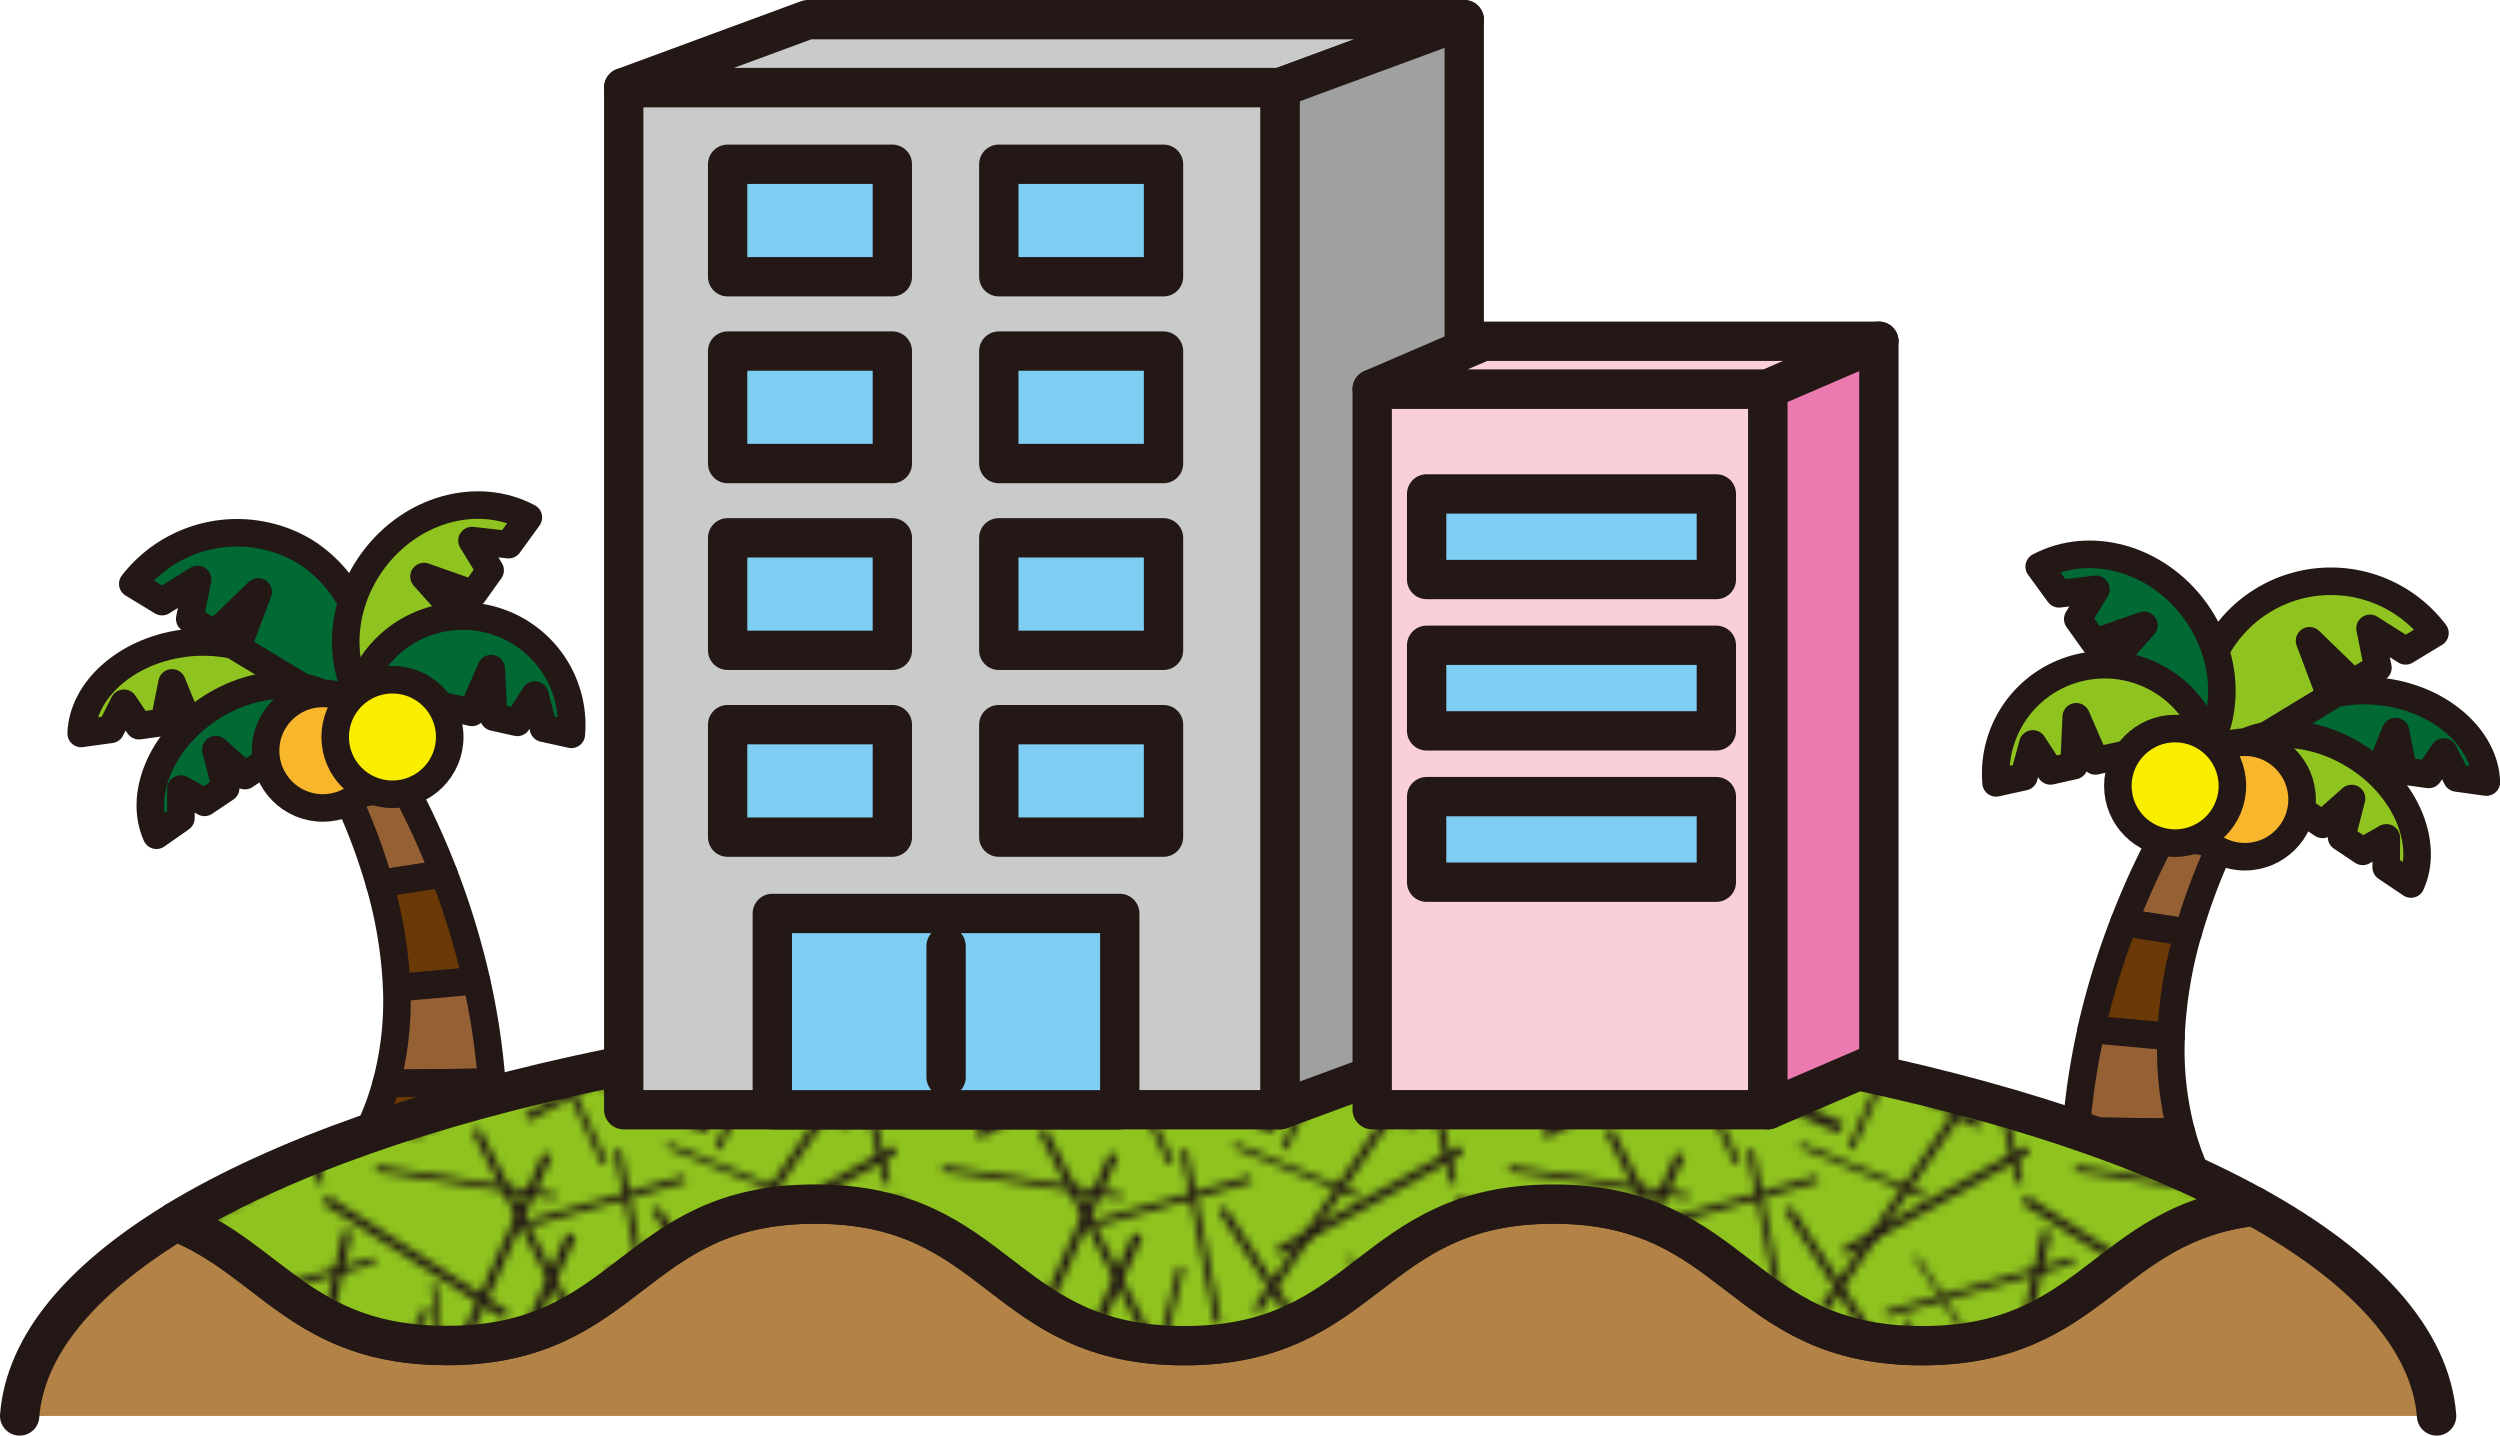
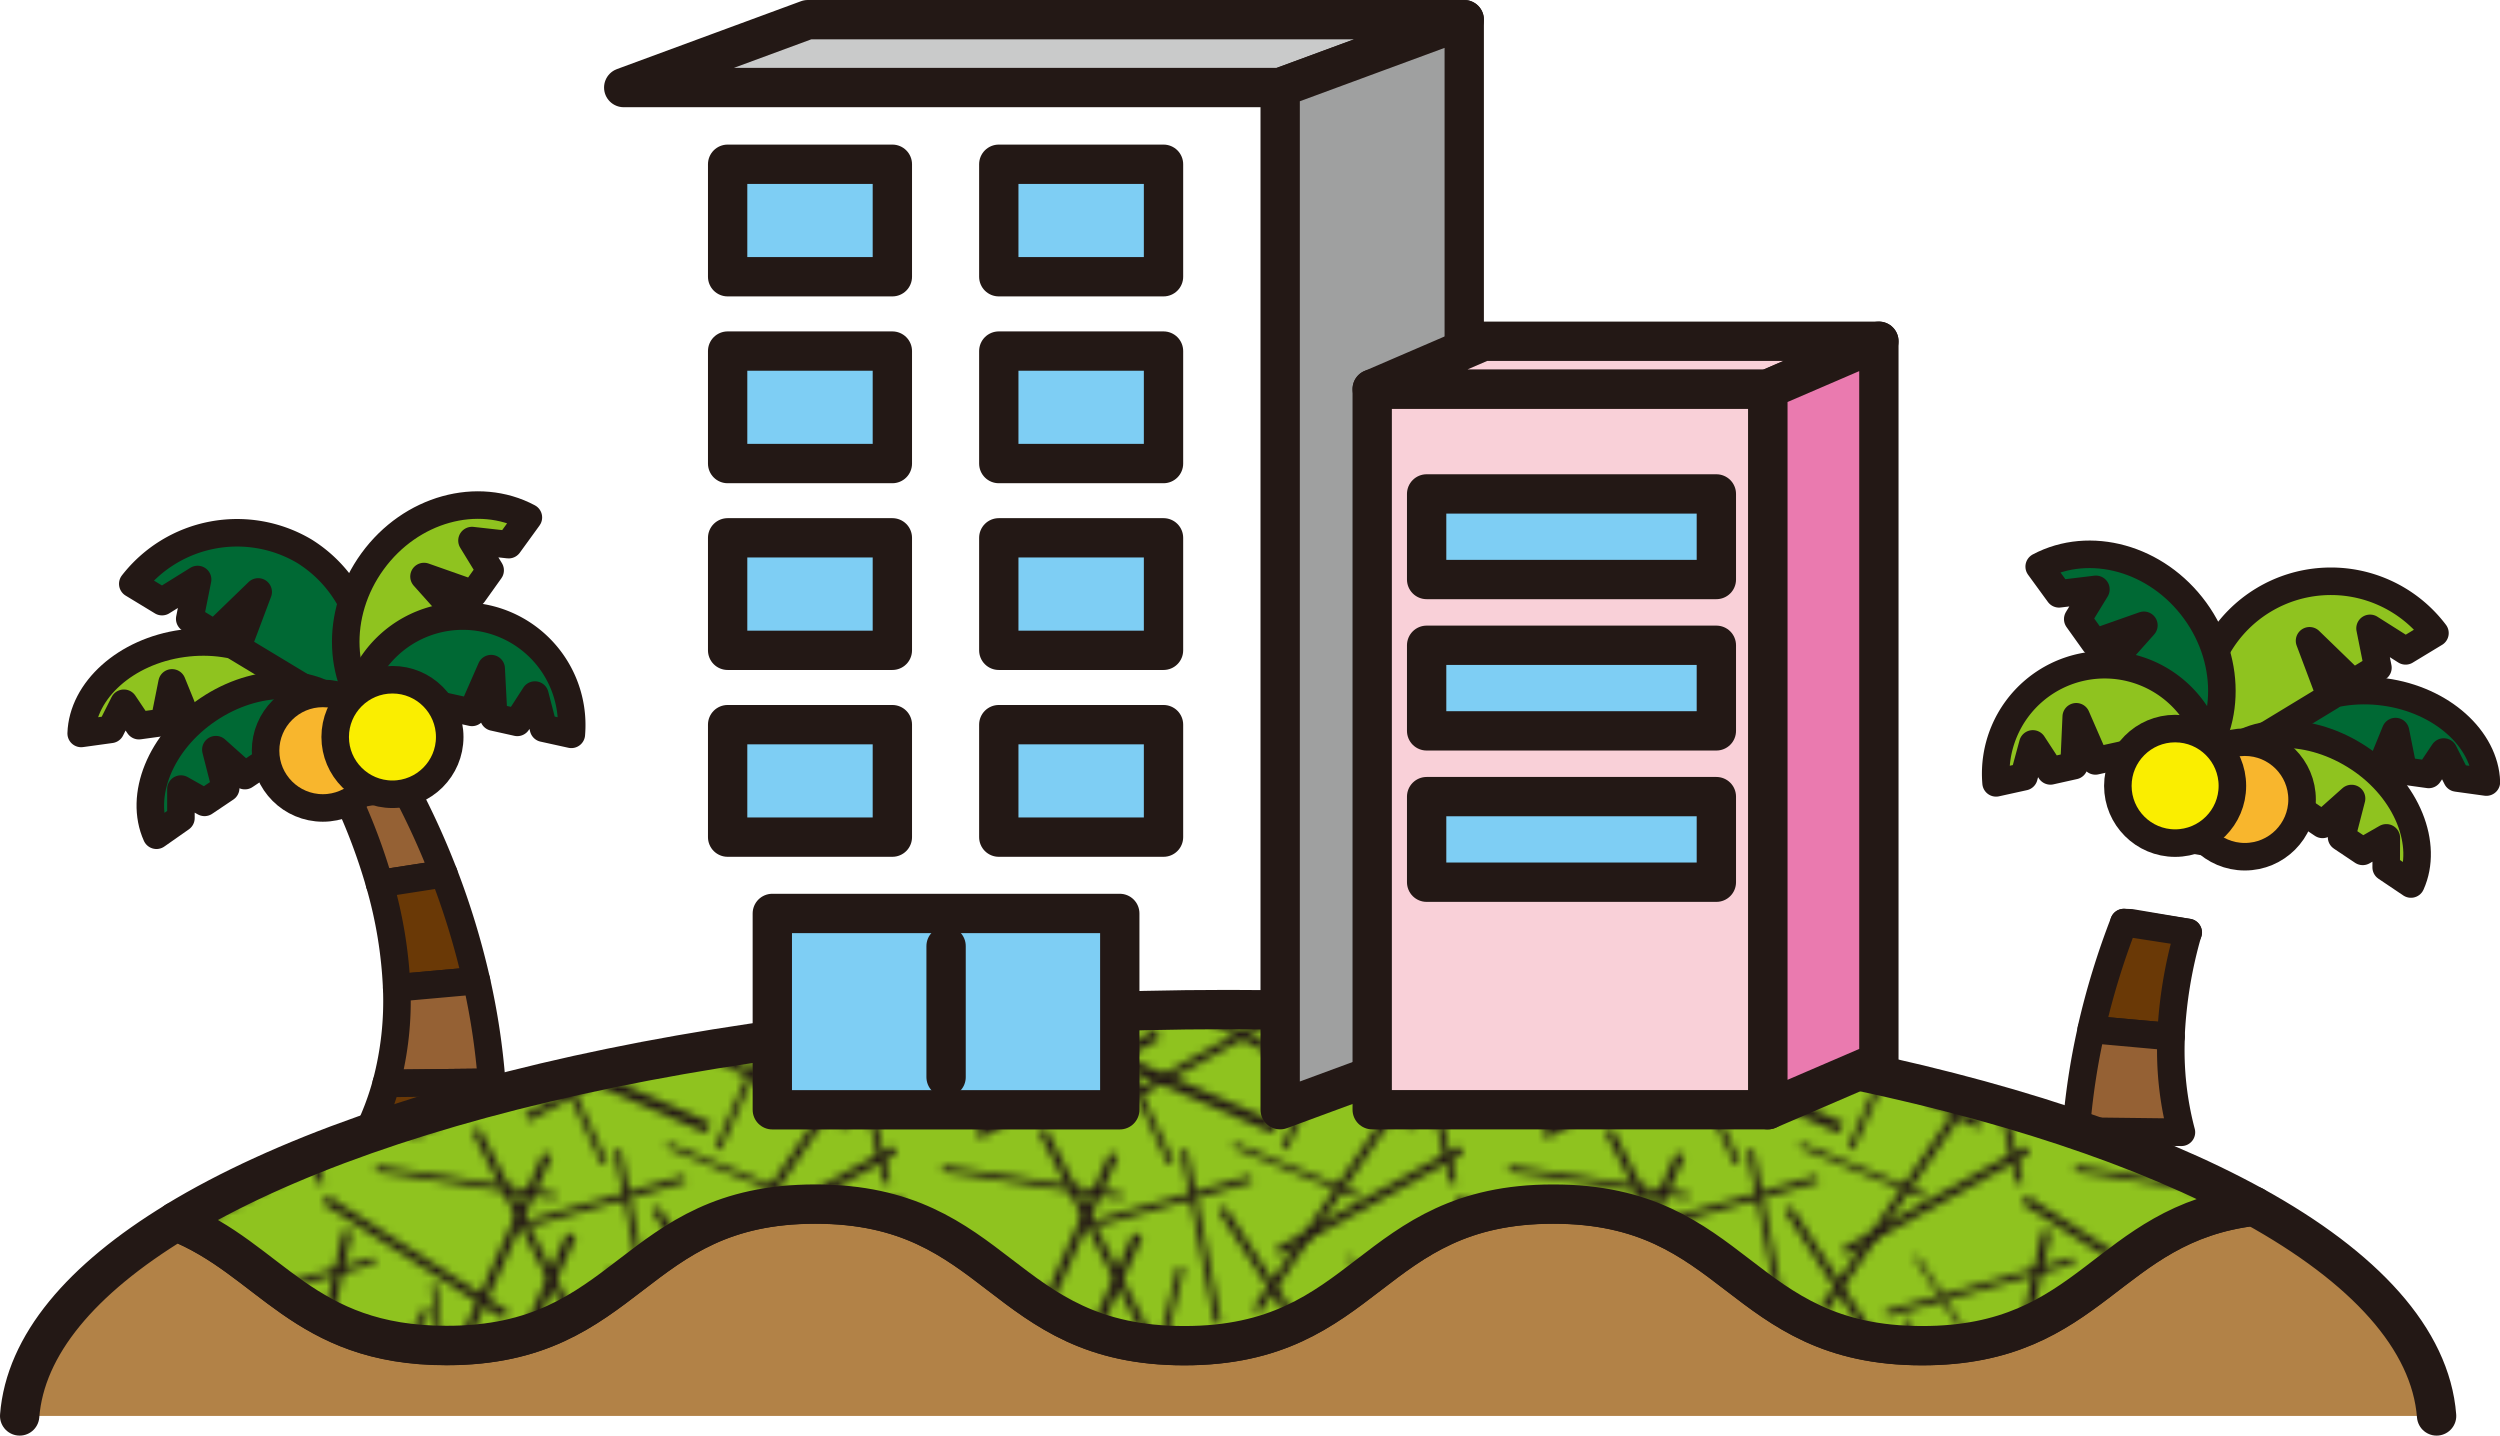
<svg xmlns="http://www.w3.org/2000/svg" viewBox="0 0 317.81 182.51">
  <defs>
    <style>.cls-1,.cls-14{fill:none;}.cls-2{fill:#231815;}.cls-3{isolation:isolate;}.cls-20,.cls-4{fill:#fff;}.cls-10,.cls-11,.cls-14,.cls-15,.cls-16,.cls-17,.cls-18,.cls-19,.cls-20,.cls-4,.cls-5,.cls-6,.cls-7,.cls-8,.cls-9{stroke:#231815;stroke-linecap:round;stroke-linejoin:round;}.cls-10,.cls-4,.cls-5,.cls-6,.cls-7,.cls-8,.cls-9{stroke-width:3.5px;}.cls-5{fill:#956134;}.cls-6{fill:#6a3906;}.cls-12,.cls-7{fill:#8fc31f;}.cls-8{fill:#006934;}.cls-9{fill:#f8b62d;}.cls-10{fill:#faee00;}.cls-11{fill:#b28247;}.cls-11,.cls-14,.cls-15,.cls-16,.cls-17,.cls-18,.cls-19,.cls-20{stroke-width:5px;}.cls-13{mix-blend-mode:soft-light;fill:url(#仮);}.cls-15{fill:#c9caca;}.cls-16{fill:#9fa0a0;}.cls-17{fill:#f9d0d8;}.cls-18{fill:#ea7aaf;}.cls-19{fill:#7ecef4;}</style>
    <pattern id="仮" data-name="仮" width="72" height="72" patternUnits="userSpaceOnUse" viewBox="0 0 72 72">
      <rect class="cls-1" width="72" height="72" />
      <polygon class="cls-2" points="74.17 99.57 60.04 71.88 60.95 71.41 75.08 99.11 74.17 99.57" />
      <polygon class="cls-2" points="15.29 94.28 32.84 68.62 33.69 69.2 16.14 94.86 15.29 94.28" />
-       <polygon class="cls-2" points="2.17 99.57 -11.96 71.88 -11.04 71.41 3.08 99.11 2.17 99.57" />
      <polygon class="cls-2" points="81.23 32.34 71.77 56.13 70.82 55.75 80.28 31.95 81.23 32.34" />
      <polygon class="cls-2" points="68.26 46.88 98.93 52.01 98.76 53.02 68.09 47.9 68.26 46.88" />
      <polygon class="cls-2" points="68.15 61.09 90.33 70.74 89.77 72.03 67.59 62.39 68.15 61.09" />
      <polygon class="cls-2" points="67.11 11.09 86.96 5.44 87.19 6.27 67.35 11.92 67.11 11.09" />
      <polygon class="cls-2" points="94.38 55.41 67.21 70.53 66.71 69.64 93.88 54.51 94.38 55.41" />
      <polygon class="cls-2" points="70.58 8.45 47.77 4.95 47.88 4.19 70.7 7.69 70.58 8.45" />
      <polygon class="cls-2" points="26.53 46.35 4.85 34.88 5.14 34.33 26.82 45.8 26.53 46.35" />
      <polygon class="cls-2" points="75.33 54.14 49.11 40.37 48.88 40.79 75.1 54.57 75.33 54.14" />
      <polygon class="cls-2" points="74.17 27.57 60.04 -0.12 60.95 -0.59 75.08 27.11 74.17 27.57" />
      <polygon class="cls-2" points="54.7 22.57 42.45 46.27 41.68 45.88 53.94 22.18 54.7 22.57" />
      <polygon class="cls-2" points="73.22 13.21 61.29 39.81 60.19 39.32 72.11 12.72 73.22 13.21" />
      <polygon class="cls-2" points="31.2 48.32 19.6 74.19 18.89 73.87 30.49 48 31.2 48.32" />
      <polygon class="cls-2" points="70.14 2.98 59.06 27.7 58.02 27.24 69.1 2.52 70.14 2.98" />
      <polygon class="cls-2" points="26.07 23.81 35.85 48.68 36.42 48.46 26.64 23.59 26.07 23.81" />
      <polygon class="cls-2" points="9.23 32.34 -0.23 56.13 -1.18 55.75 8.28 31.95 9.23 32.34" />
      <polygon class="cls-2" points="11.73 9.37 24.58 29.23 23.72 29.78 10.87 9.93 11.73 9.37" />
      <polygon class="cls-2" points="12.95 1.29 28.94 7.79 28.69 8.41 12.7 1.91 12.95 1.29" />
      <polygon class="cls-2" points="44.77 57.61 68.86 47.13 69.24 48.01 45.16 58.49 44.77 57.61" />
      <polygon class="cls-2" points="15.29 22.28 32.84 -3.38 33.69 -2.8 16.14 22.86 15.29 22.28" />
      <polygon class="cls-2" points="44.41 33.32 74.65 40.54 74.41 41.54 44.17 34.32 44.41 33.32" />
      <polygon class="cls-2" points="-3.74 46.88 26.93 52.01 26.76 53.02 -3.91 47.9 -3.74 46.88" />
      <polygon class="cls-2" points="-3.85 61.09 18.34 70.74 17.77 72.03 -4.41 62.39 -3.85 61.09" />
      <polygon class="cls-2" points="41.64 8.03 64.67 22.75 64.06 23.7 41.03 8.99 41.64 8.03" />
      <polygon class="cls-2" points="30.46 41.78 59.26 53.49 58.88 54.44 30.07 42.73 30.46 41.78" />
      <polygon class="cls-2" points="53.7 66.41 71.4 46.65 71.87 47.07 54.18 66.83 53.7 66.41" />
      <polygon class="cls-2" points="-4.89 11.09 14.96 5.44 15.2 6.27 -4.65 11.92 -4.89 11.09" />
      <polygon class="cls-2" points="36.86 67.09 66.77 58.58 67.05 59.57 37.15 68.08 36.86 67.09" />
      <polygon class="cls-2" points="23.64 22.62 47.52 15.83 47.74 16.61 23.86 23.4 23.64 22.62" />
      <polygon class="cls-2" points="24.25 55.44 45.99 68.43 45.6 69.09 23.85 56.1 24.25 55.44" />
      <polygon class="cls-2" points="35.22 52.04 41.18 78.3 40.34 78.49 34.37 52.23 35.22 52.04" />
      <polygon class="cls-2" points="57.8 45.67 54.79 19.33 55.47 19.25 58.49 45.6 57.8 45.67" />
      <polygon class="cls-2" points="44.07 42.11 27.36 15.89 27.8 15.61 44.51 41.83 44.07 42.11" />
      <polygon class="cls-2" points="66.74 55.03 76.52 76.09 77.21 75.7 67.43 54.64 66.74 55.03" />
      <polygon class="cls-2" points="26.44 36.9 3.23 57.59 2.55 56.83 25.75 36.13 26.44 36.9" />
      <polygon class="cls-2" points="22.38 55.41 -4.79 70.53 -5.29 69.64 21.88 54.51 22.38 55.41" />
      <polygon class="cls-2" points="35.46 71.5 7.94 57.04 8.41 56.13 35.94 70.59 35.46 71.5" />
      <polygon class="cls-2" points="75.49 60.03 52.62 72.77 51.98 71.63 74.86 58.9 75.49 60.03" />
      <polygon class="cls-2" points="42.02 2.65 18.75 15.61 18.21 14.64 41.48 1.68 42.02 2.65" />
      <polygon class="cls-2" points="10.4 24.22 6.11 2.31 6.95 2.14 11.24 24.05 10.4 24.22" />
      <polygon class="cls-2" points="38.29 36.42 43.65 12.34 44.75 12.59 39.39 36.67 38.29 36.42" />
      <polygon class="cls-2" points="0.53 38.28 5.71 17 6.53 17.2 1.36 38.48 0.53 38.28" />
      <polygon class="cls-2" points="3.33 54.14 -22.89 40.37 -23.12 40.79 3.1 54.57 3.33 54.14" />
      <polygon class="cls-2" points="2.17 27.57 -11.96 -0.12 -11.04 -0.59 3.08 27.11 2.17 27.57" />
      <polygon class="cls-2" points="1.22 13.21 -10.71 39.81 -11.81 39.32 0.12 12.72 1.22 13.21" />
      <polygon class="cls-2" points="-27.59 33.32 2.65 40.54 2.41 41.54 -27.83 34.32 -27.59 33.32" />
      <polygon class="cls-2" points="-5.26 55.03 4.52 76.09 5.21 75.7 -4.57 54.64 -5.26 55.03" />
      <polygon class="cls-2" points="3.49 60.03 -19.38 72.77 -20.02 71.63 2.86 58.9 3.49 60.03" />
      <polygon class="cls-2" points="68.15 -10.91 90.33 -1.26 89.77 0.03 67.59 -9.61 68.15 -10.91" />
      <polygon class="cls-2" points="31.2 -23.68 19.6 2.19 18.89 1.87 30.49 -24 31.2 -23.68" />
      <polygon class="cls-2" points="-3.85 -10.91 18.34 -1.26 17.77 0.03 -4.41 -9.61 -3.85 -10.91" />
      <polygon class="cls-2" points="35.22 -19.96 41.18 6.3 40.34 6.49 34.37 -19.77 35.22 -19.96" />
      <polygon class="cls-2" points="66.74 -16.97 76.52 4.09 77.21 3.7 67.43 -17.36 66.74 -16.97" />
      <polygon class="cls-2" points="75.49 -11.97 52.62 0.77 51.98 -0.37 74.86 -13.1 75.49 -11.97" />
      <polygon class="cls-2" points="-5.26 -16.97 4.52 4.09 5.21 3.7 -4.57 -17.36 -5.26 -16.97" />
      <polygon class="cls-2" points="3.49 -11.97 -19.38 0.77 -20.02 -0.37 2.86 -13.1 3.49 -11.97" />
    </pattern>
  </defs>
  <title>资源 1</title>
  <g class="cls-3">
    <g id="图层_2" data-name="图层 2">
      <g id="沖縄">
        <path class="cls-4" d="M51.32,99.93l-7.27,1.24a63.18,63.18,0,0,0-3.71-6.91l6.89-1.11A66.4,66.4,0,0,1,51.32,99.93Z" />
        <path class="cls-5" d="M56.43,111.07l-8.18,1.27a74.7,74.7,0,0,0-4.2-11.17l7.27-1.24A97.5,97.5,0,0,1,56.43,111.07Z" />
        <path class="cls-6" d="M60.57,124.67l-10.14.91a56.46,56.46,0,0,0-2.18-13.24l8.18-1.27A98.08,98.08,0,0,1,60.57,124.67Z" />
        <path class="cls-5" d="M49.1,137.73a40.55,40.55,0,0,0,1.33-12.15l10.14-.91a88.7,88.7,0,0,1,1.94,12.91Z" />
        <path class="cls-6" d="M62.7,146.61l-17.27-.19a34.9,34.9,0,0,0,3.67-8.69l13.41-.15A84.1,84.1,0,0,1,62.7,146.61Z" />
        <path class="cls-7" d="M15.75,89.4l1.91,2.85,3.21-.44,1-5,1.86,4.58,15.07-2.07c-1.65-5.22-8.24-8.53-15.55-7.53s-12.75,6-12.93,11.45l3.76-.52Z" />
        <path class="cls-8" d="M25.12,73.67l-1,5,3.18,1.92,5.52-5.34-2.66,7.08,14.91,9a16.78,16.78,0,0,0-6.38-21.26,16.79,16.79,0,0,0-21.81,4.15l3.72,2.26Z" />
        <path class="cls-7" d="M60,68.72l2.31,3.78-2.14,3-6.27-2.21L58.2,78.1,48.13,91.94c-5.2-5.07-5.65-13.87-.77-20.58s13.39-9,19.81-5.58l-2.51,3.46Z" />
        <path class="cls-8" d="M23,100.31,26,102l2.69-1.81L27.44,95.3l3.69,3.3,12.62-8.48c-3.78-4-11.16-4.05-17.27.06s-8.84,11-6.59,16L23,104Z" />
        <path class="cls-8" d="M68,88.36l-2.24,3.47-3-.67L62.44,85,60,90.56,45.82,87.42a13.85,13.85,0,0,1,26.81,5.93l-3.54-.78Z" />
        <circle class="cls-9" cx="41.04" cy="95.43" r="7.28" />
        <circle class="cls-10" cx="49.89" cy="93.69" r="7.28" />
        <path class="cls-4" d="M275.08,106.14l7.27,1.23a64.11,64.11,0,0,1,3.72-6.91l-6.89-1.11A66.94,66.94,0,0,0,275.08,106.14Z" />
-         <path class="cls-5" d="M270,117.28l8.18,1.26a75.88,75.88,0,0,1,4.19-11.17l-7.27-1.23A98.58,98.58,0,0,0,270,117.28Z" />
+         <path class="cls-5" d="M270,117.28l8.18,1.26l-7.27-1.23A98.58,98.58,0,0,0,270,117.28Z" />
        <path class="cls-6" d="M265.84,130.87l10.14.92a56.46,56.46,0,0,1,2.18-13.25L270,117.28A96.59,96.59,0,0,0,265.84,130.87Z" />
        <path class="cls-5" d="M277.31,143.94A40.62,40.62,0,0,1,276,131.79l-10.14-.92a88.7,88.7,0,0,0-1.94,12.91Z" />
-         <path class="cls-6" d="M263.71,152.82l17.26-.2a35.18,35.18,0,0,1-3.66-8.68l-13.41-.16A81.76,81.76,0,0,0,263.71,152.82Z" />
        <path class="cls-8" d="M310.66,95.6l-1.91,2.85L305.53,98l-1-5-1.87,4.58-15.06-2.07c1.65-5.23,8.24-8.54,15.54-7.54s12.76,6,12.94,11.45l-3.76-.52Z" />
        <path class="cls-7" d="M301.29,79.88l1,5-3.17,1.93-5.52-5.35,2.66,7.08-14.92,9.06a16.58,16.58,0,0,1,28.2-17.12l-3.73,2.26Z" />
        <path class="cls-8" d="M266.44,74.92l-2.31,3.78,2.14,3,6.27-2.21-4.34,4.87,10.08,13.83c5.19-5.07,5.65-13.87.77-20.57s-13.4-9-19.82-5.59l2.52,3.46Z" />
        <path class="cls-7" d="M303.36,106.51l-3,1.72-2.69-1.8,1.27-4.92-3.69,3.29-12.62-8.48c3.78-4,11.15-4,17.27.06s8.84,11,6.59,16l-3.15-2.12Z" />
        <path class="cls-7" d="M258.42,94.57,260.66,98l3-.67.28-6.21,2.44,5.61,14.18-3.13a13.85,13.85,0,0,0-26.81,5.92l3.54-.78Z" />
        <circle class="cls-9" cx="285.37" cy="101.63" r="7.28" />
        <circle class="cls-10" cx="276.51" cy="99.9" r="7.28" />
        <path class="cls-11" d="M309.75,180c-.76-9.79-9.16-18.9-23.23-26.67-18.82,2.25-20.4,17.73-42.16,17.73-23.45,0-23.45-18-46.9-18s-23.45,18-46.91,18-23.45-18-46.9-18-23.45,18-46.9,18c-18.31,0-22.32-11-34.37-15.78C10.33,162.62,3.2,171,2.5,180" />
        <path class="cls-12" d="M103.65,153.07c23.45,0,23.45,18,46.9,18s23.46-18,46.91-18,23.45,18,46.9,18c21.76,0,23.34-15.48,42.16-17.73-27.17-15-75.4-25-130.39-25-57.33,0-107.33,10.84-133.75,26.92,12.05,4.81,16.06,15.78,34.37,15.78C80.2,171.07,80.2,153.07,103.65,153.07Z" />
        <path class="cls-13" d="M103.65,153.07c23.45,0,23.45,18,46.9,18s23.46-18,46.91-18,23.45,18,46.9,18c21.76,0,23.34-15.48,42.16-17.73-27.17-15-75.4-25-130.39-25-57.33,0-107.33,10.84-133.75,26.92,12.05,4.81,16.06,15.78,34.37,15.78C80.2,171.07,80.2,153.07,103.65,153.07Z" />
        <path class="cls-14" d="M103.65,153.07c23.45,0,23.45,18,46.9,18s23.46-18,46.91-18,23.45,18,46.9,18c21.76,0,23.34-15.48,42.16-17.73-27.17-15-75.4-25-130.39-25-57.33,0-107.33,10.84-133.75,26.92,12.05,4.81,16.06,15.78,34.37,15.78C80.2,171.07,80.2,153.07,103.65,153.07Z" />
-         <rect class="cls-15" x="79.29" y="11.13" width="83.45" height="129.94" />
        <polygon class="cls-15" points="186.14 2.5 162.74 11.13 79.29 11.13 102.69 2.5 186.14 2.5" />
        <polygon class="cls-16" points="186.14 2.5 186.14 132.44 162.74 141.07 162.74 11.13 186.14 2.5" />
        <rect class="cls-17" x="174.44" y="49.46" width="50.3" height="91.61" />
        <polygon class="cls-17" points="238.85 43.38 224.74 49.46 174.44 49.46 188.55 43.38 238.85 43.38" />
        <polygon class="cls-18" points="238.85 43.38 238.85 134.99 224.74 141.07 224.74 49.46 238.85 43.38" />
        <rect class="cls-19" x="92.5" y="20.88" width="20.94" height="14.3" />
        <rect class="cls-19" x="181.36" y="62.79" width="36.83" height="10.88" />
        <rect class="cls-19" x="181.36" y="82.03" width="36.83" height="10.88" />
        <rect class="cls-19" x="181.36" y="101.27" width="36.83" height="10.88" />
        <rect class="cls-19" x="126.97" y="20.88" width="20.94" height="14.3" />
        <rect class="cls-19" x="92.5" y="44.63" width="20.94" height="14.3" />
        <rect class="cls-19" x="126.97" y="44.63" width="20.94" height="14.3" />
        <rect class="cls-19" x="92.5" y="68.37" width="20.94" height="14.3" />
        <rect class="cls-19" x="126.97" y="68.37" width="20.94" height="14.3" />
        <rect class="cls-19" x="92.5" y="92.12" width="20.94" height="14.3" />
        <rect class="cls-19" x="126.97" y="92.12" width="20.94" height="14.3" />
        <rect class="cls-19" x="98.18" y="116.12" width="44.17" height="24.96" />
        <line class="cls-20" x1="120.27" y1="120.27" x2="120.27" y2="136.93" />
      </g>
    </g>
  </g>
</svg>